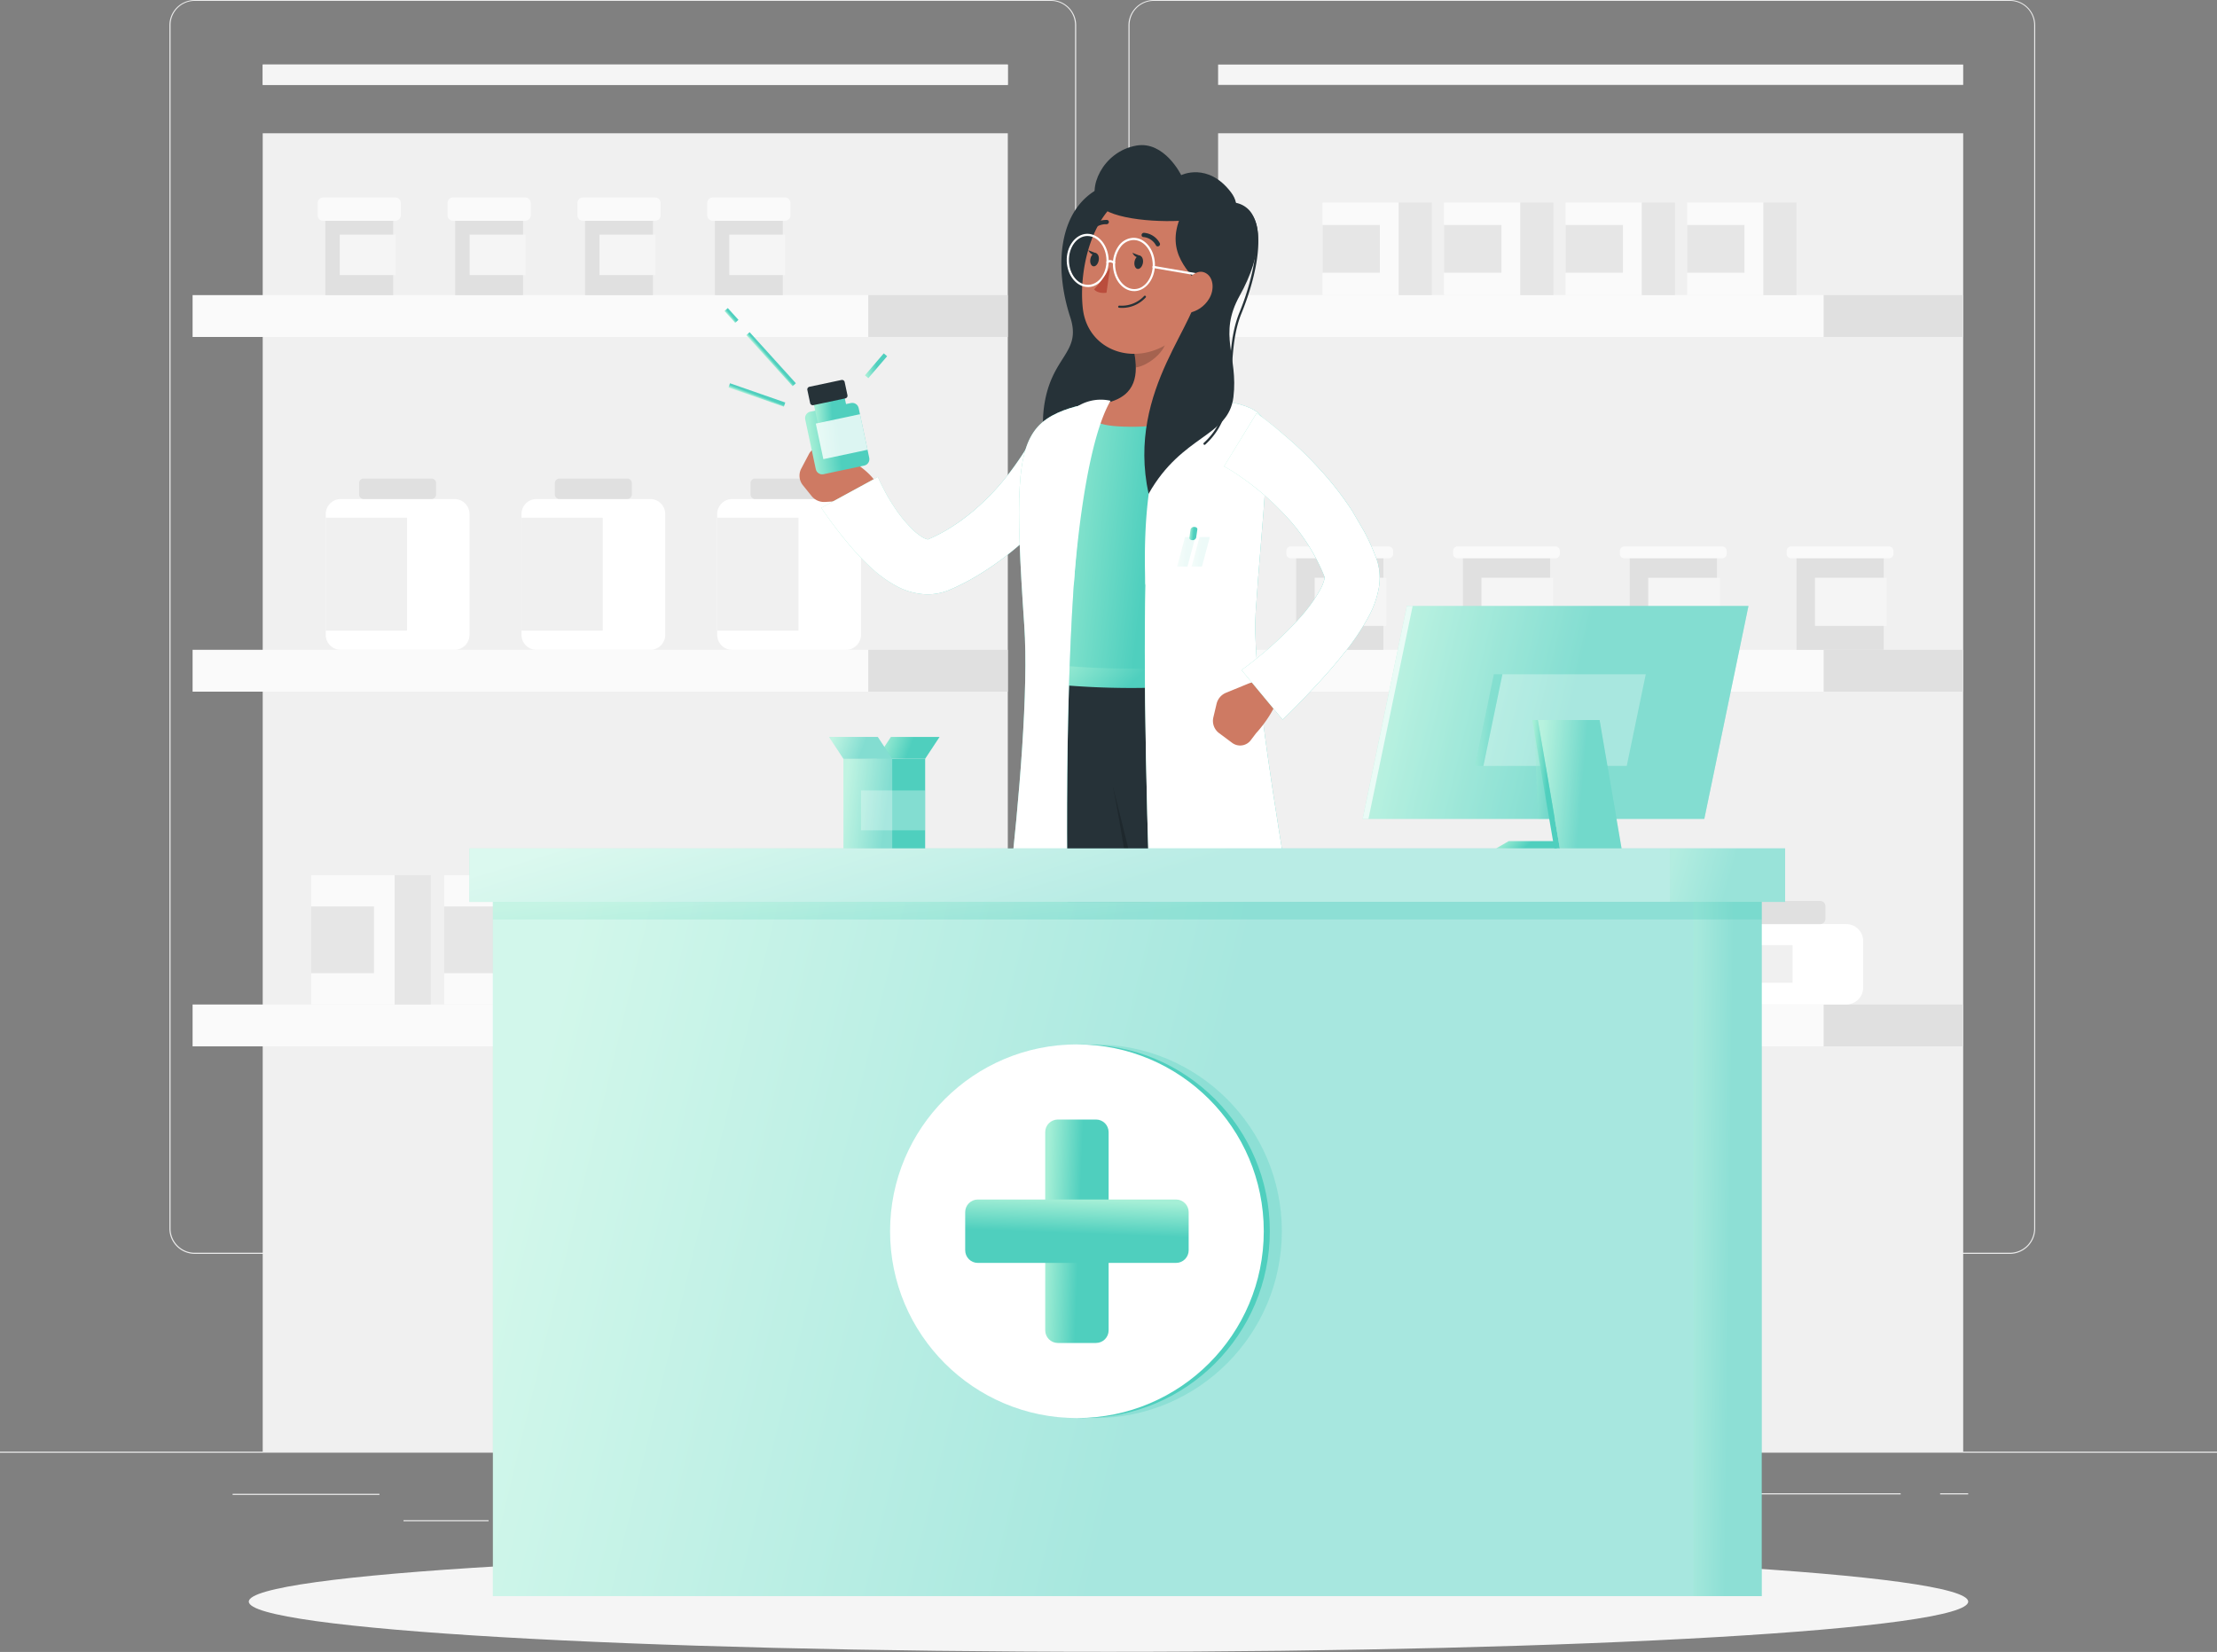
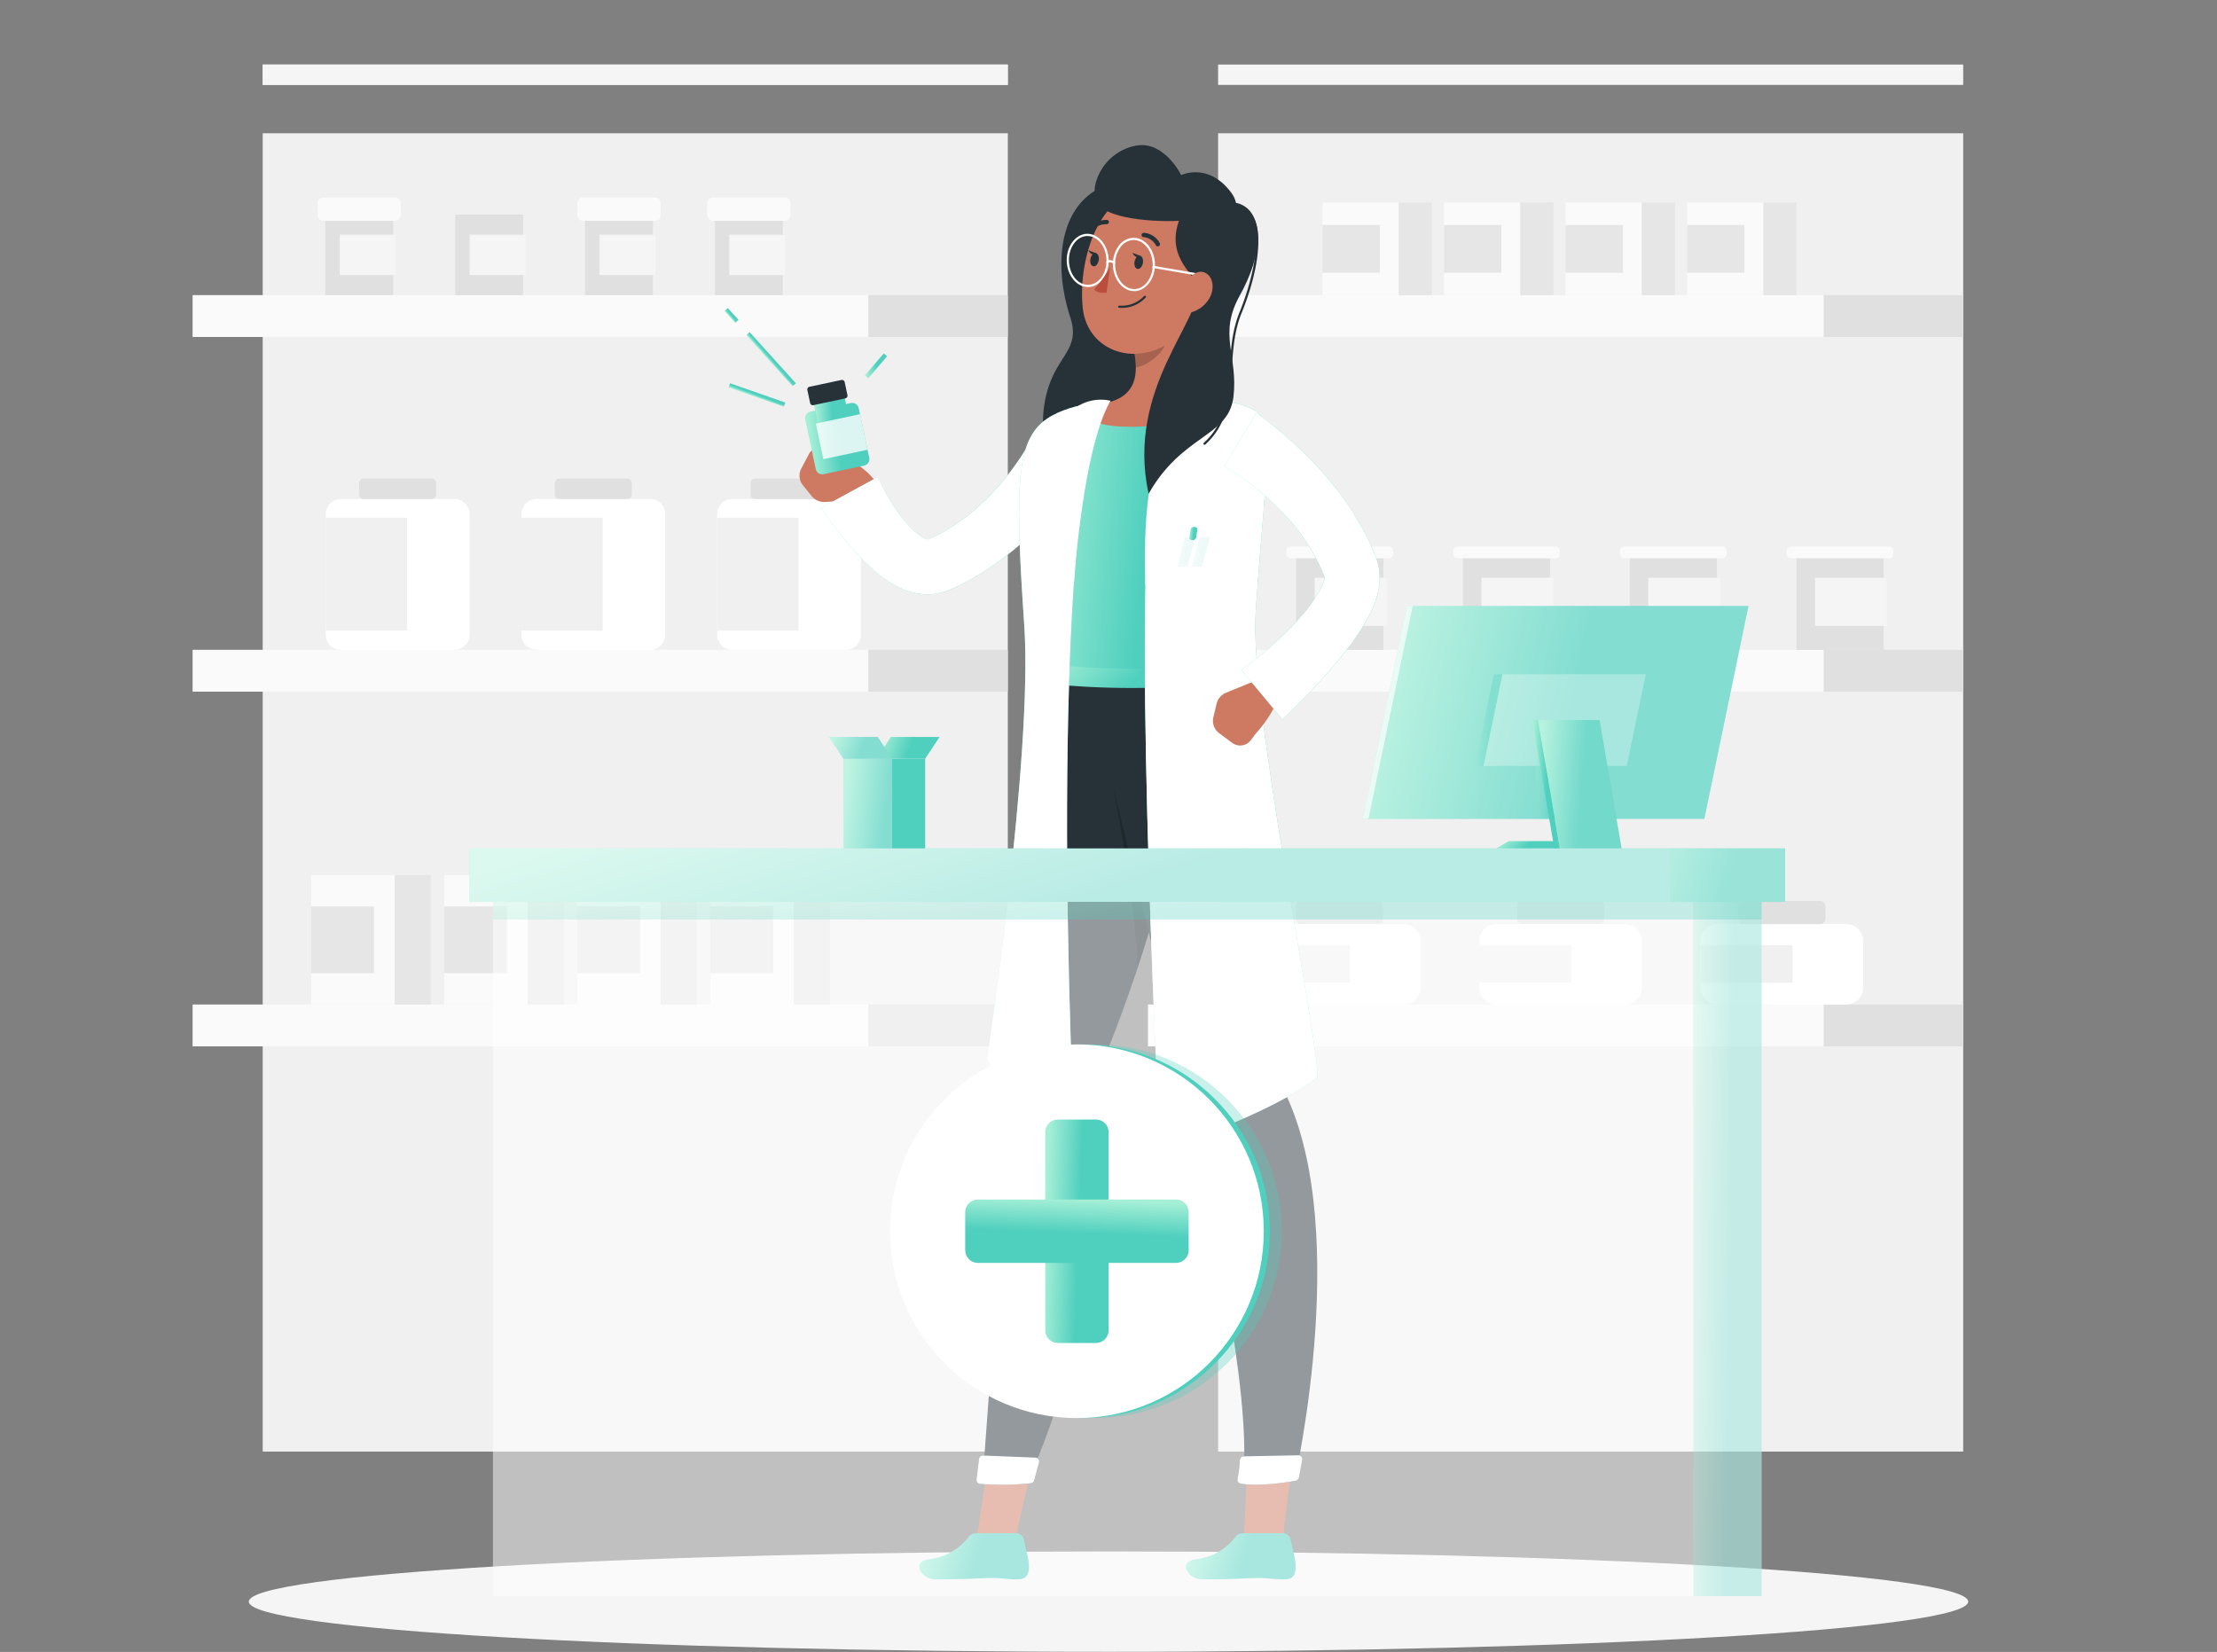
<svg xmlns="http://www.w3.org/2000/svg" xmlns:xlink="http://www.w3.org/1999/xlink" fill="none" viewBox="0 0 620 462">
  <rect x="0" y="0" width="620" height="462" fill="#808080" stroke="none" />
  <style>.B{fill:#fff}.C{fill:#fafafa}.D{fill:#e0e0e0}.E{opacity:.3}.F{fill:#f5f5f5}.G{fill:#263238}.H{fill:#f0f0f0}.I{fill:#e6e6e6}.J{fill:#ce7a63}.K{opacity:.7}</style>
-   <path d="M620 405.98H0v.31h620v-.31zm-513.88 11.8H65.051v.31h41.069v-.31zm174.81-3.36h-68.721v.31h68.721v-.31zm-144.29 10.73h-23.795v.31h23.795v-.31zm394.89-7.52h-53.556v.31h53.556v-.31zm18.89 0h-7.849v.31h7.849v-.31zm-148.6 4.35h-58.082v.31h58.082v-.31zm-107.94-71.31H54.45a7.08 7.08 0 0 1-7.068-7.08V7.02A7.08 7.08 0 0 1 54.45.002h239.43a7.08 7.08 0 0 1 5.007 2.074c1.327 1.328 2.073 3.129 2.073 5.007v336.51c0 1.877-.746 3.678-2.073 5.006a7.08 7.08 0 0 1-5.007 2.074zM54.45.25a6.77 6.77 0 0 0-6.758 6.77v336.57a6.77 6.77 0 0 0 6.758 6.77h239.43a6.78 6.78 0 0 0 6.77-6.77V7.02a6.78 6.78 0 0 0-1.986-4.784C297.395.968 295.675.253 293.88.25H54.45zM562.1 350.67H322.66a7.09 7.09 0 0 1-7.08-7.08V7.02c.02-1.866.774-3.649 2.099-4.963A7.09 7.09 0 0 1 322.66.002H562.1a7.08 7.08 0 0 1 7.056 7.018v336.57c0 1.873-.742 3.67-2.065 4.997a7.08 7.08 0 0 1-4.991 2.083zM322.66.25a6.78 6.78 0 0 0-6.77 6.77v336.57a6.78 6.78 0 0 0 6.77 6.77H562.1a6.78 6.78 0 0 0 6.771-6.77V7.02a6.78 6.78 0 0 0-1.987-4.784C565.615.968 563.895.253 562.1.25H322.66z" fill="#ebebeb" />
  <path d="M281.84 37.274H73.47v368.7h208.37v-368.7z" class="H" />
  <g class="F">
    <path d="M281.84 18.054H73.47v5.692h208.37v-5.692z" />
    <path d="M281.84 18.054H73.47v5.692h208.37v-5.692zm267.18 0H340.65v5.692h208.37v-5.692z" />
  </g>
  <path d="M242.84 82.534H53.86V94.24h188.98V82.534z" class="C" />
  <path d="M242.84 94.24h38.998V82.534H242.84V94.24z" class="D" />
  <path d="M242.84 181.73H53.86v11.706h188.98V181.73z" class="C" />
  <path d="M242.84 193.44h38.998v-11.706H242.84v11.706z" class="D" />
  <path d="M242.84 280.93H53.86v11.706h188.98V280.93z" class="C" />
  <path d="M242.84 292.64h38.998v-11.705H242.84v11.705z" class="D" />
  <path d="M127.11 139.57H95.291c-2.315 0-4.191 1.877-4.191 4.192v33.79c0 2.314 1.877 4.191 4.191 4.191h31.819c2.314 0 4.191-1.877 4.191-4.191v-33.79c0-2.315-1.877-4.192-4.191-4.192z" class="B" />
  <path d="M113.83 144.8H91.101v31.57h22.729V144.8z" class="H" />
  <use xlink:href="#j" class="D" />
  <path d="M181.85 139.57h-31.818c-2.315 0-4.192 1.877-4.192 4.192v33.79c0 2.314 1.877 4.191 4.192 4.191h31.818a4.19 4.19 0 0 0 4.191-4.191v-33.79c0-2.315-1.876-4.192-4.191-4.192z" class="B" />
  <path d="M168.57 144.8h-22.73v31.57h22.73V144.8z" class="H" />
  <path d="M175.4 133.83h-18.935a1.3 1.3 0 0 0-1.302 1.302v3.125a1.3 1.3 0 0 0 1.302 1.302H175.4a1.3 1.3 0 0 0 1.302-1.302v-3.125a1.3 1.3 0 0 0-1.302-1.302z" class="D" />
  <path d="M236.58 139.57h-31.818c-2.315 0-4.191 1.877-4.191 4.192v33.79a4.19 4.19 0 0 0 4.191 4.191h31.818c2.315 0 4.192-1.877 4.192-4.191v-33.79c0-2.315-1.877-4.192-4.192-4.192z" class="B" />
  <path d="M223.3 144.8h-22.729v31.57H223.3V144.8z" class="H" />
  <g class="D">
    <use xlink:href="#j" x="109.47" />
    <path d="M109.96 60.004H90.976v22.531h18.984V60.004z" />
  </g>
  <path d="M110.63 65.621H95.006V76.93h15.624V65.621z" class="F" />
  <path d="M110.57 55.23h-20.2c-.842 0-1.525.683-1.525 1.525v3.472c0 .842.683 1.525 1.525 1.525h20.2c.842 0 1.525-.683 1.525-1.525v-3.472c0-.842-.683-1.525-1.525-1.525z" class="C" />
  <path d="M146.28 60.004h-18.985v22.531h18.985V60.004z" class="D" />
  <path d="M146.95 65.621h-15.624V76.93h15.624V65.621z" class="F" />
-   <path d="M146.89 55.23h-20.199c-.843 0-1.525.683-1.525 1.525v3.472c0 .842.682 1.525 1.525 1.525h20.199c.843 0 1.526-.683 1.526-1.525v-3.472c0-.842-.683-1.525-1.526-1.525z" class="C" />
  <path d="M182.6 60.004h-18.985v22.531H182.6V60.004z" class="D" />
  <path d="M183.27 65.621h-15.624V76.93h15.624V65.621z" class="F" />
  <use xlink:href="#k" class="C" />
  <path d="M218.91 60.004h-18.985v22.531h18.985V60.004z" class="D" />
  <path d="M219.58 65.621h-15.624V76.93h15.624V65.621z" class="F" />
  <g class="C">
    <use xlink:href="#k" x="36.31" />
    <path d="M110.36 244.75H87.011v36.183h23.349V244.75z" />
  </g>
  <path d="M104.58 253.51H87.009v18.674h17.571V253.51zm5.78 27.42h10.131v-36.183H110.36v36.183z" class="I" />
  <path d="M147.56 244.75h-23.349v36.183h23.349V244.75z" class="C" />
  <path d="M141.78 253.51h-17.571v18.674h17.571V253.51zm5.78 27.42h10.131v-36.183H147.56v36.183z" class="I" />
  <path d="M184.76 244.75h-23.349v36.183h23.349V244.75z" class="C" />
  <path d="M178.98 253.51h-17.57v18.674h17.57V253.51zm5.78 27.42h10.131v-36.183H184.76v36.183z" class="I" />
  <path d="M221.96 244.75h-23.349v36.183h23.349V244.75z" class="C" />
  <path d="M216.18 253.51h-17.571v18.674h17.571V253.51zm5.78 27.42h10.131v-36.183H221.96v36.183z" class="I" />
  <path d="M549.02 37.274H340.65v368.7h208.37v-368.7z" class="H" />
  <path d="M510.02 82.534H321.04V94.24h188.98V82.534z" class="C" />
  <path d="M510.02 94.24h38.998V82.534H510.02V94.24z" class="D" />
  <path d="M510.02 181.73H321.04v11.706h188.98V181.73z" class="C" />
  <path d="M510.02 193.44h38.998v-11.706H510.02v11.706z" class="D" />
  <path d="M510.02 280.93H321.04v11.706h188.98V280.93z" class="C" />
  <path d="M510.02 292.64h38.998v-11.705H510.02v11.705z" class="D" />
  <use xlink:href="#l" class="B" />
  <path d="M377.53 264.34h-25.693v10.515h25.693V264.34z" class="H" />
  <use xlink:href="#m" class="D" />
  <use xlink:href="#l" x="61.87" class="B" />
  <path d="M439.41 264.34h-25.693v10.515h25.693V264.34z" class="H" />
  <use xlink:href="#m" x="61.88" class="D" />
  <path d="M516.31 258.44h-35.972a4.74 4.74 0 0 0-4.737 4.737v13.02c0 2.616 2.121 4.736 4.737 4.736h35.972c2.616 0 4.737-2.12 4.737-4.736v-13.02a4.74 4.74 0 0 0-4.737-4.737z" class="B" />
  <path d="M501.3 264.34h-25.693v10.515H501.3V264.34z" class="H" />
  <g class="D">
    <use xlink:href="#m" x="123.76" />
    <path d="M386.87 154.9h-24.39v26.833h24.39V154.9z" />
  </g>
  <path d="M387.71 161.58h-20.064v13.467h20.064V161.58z" class="F" />
  <use xlink:href="#n" class="C" />
  <path d="M433.5 154.9h-24.391v26.833H433.5V154.9z" class="D" />
  <path d="M434.36 161.58h-20.064v13.467h20.064V161.58z" class="F" />
  <path d="M435 152.83h-27.404a1.23 1.23 0 0 0-1.227 1.228v.855a1.23 1.23 0 0 0 1.227 1.228H435a1.23 1.23 0 0 0 1.228-1.228v-.855A1.23 1.23 0 0 0 435 152.83z" class="C" />
  <path d="M480.15 154.9h-24.391v26.833h24.391V154.9z" class="D" />
  <path d="M481 161.58h-20.063v13.467H481V161.58z" class="F" />
  <use xlink:href="#n" x="93.28" class="C" />
  <path d="M526.79 154.9h-24.391v26.833h24.391V154.9z" class="D" />
  <path d="M527.63 161.58h-20.064v13.467h20.064V161.58z" class="F" />
  <path d="M528.29 152.83h-27.404a1.23 1.23 0 0 0-1.228 1.228v.855a1.23 1.23 0 0 0 1.228 1.228h27.404a1.23 1.23 0 0 0 1.227-1.228v-.855a1.23 1.23 0 0 0-1.227-1.228zM391.18 56.643h-21.341v25.891h21.341V56.643z" class="C" />
  <path d="M385.89 62.918h-16.046v13.355h16.046V62.918zm5.29 19.616h9.25V56.643h-9.25v25.891z" class="I" />
  <path d="M425.17 56.643h-21.34v25.891h21.34V56.643z" class="C" />
  <path d="M419.88 62.918h-16.046v13.355h16.046V62.918zm5.29 19.616h9.25V56.643h-9.25v25.891z" class="I" />
  <path d="M459.16 56.643h-21.341v25.891h21.341V56.643z" class="C" />
  <path d="M453.86 62.918h-16.046v13.355h16.046V62.918zm5.3 19.616h9.25V56.643h-9.25v25.891z" class="I" />
  <path d="M493.15 56.643h-21.34v25.891h21.34V56.643z" class="C" />
  <path d="M487.85 62.918h-16.045v13.355h16.045V62.918zm5.3 19.616h9.25V56.643h-9.25v25.891z" class="I" />
  <path d="M310 461.97c132.78 0 240.42-6.284 240.42-14.036S442.78 433.897 310 433.897s-240.42 6.284-240.42 14.037S177.22 461.97 310 461.97z" class="F" />
  <path d="M307.99 52.39c-12.115 5.716-13.28 22.32-8.68 36.344 3.274 10.131-5.319 10.664-7.328 24.936a32.89 32.89 0 0 0 1.509 15.267c1.7 4.899 4.535 9.327 8.272 12.921a32.88 32.88 0 0 0 28.547 8.677c21.378-3.955.682-48.161 8.531-63.575S321.01 46.263 307.99 52.389z" class="G" />
  <path d="M348.69 401.56l13.777 1.004c-1.897 10.974-3.72 28.285-3.72 28.285h-10.925s1.278-21.787.868-29.289zm-71.71 0l13.64 1.004c-3.075 10.974-6.708 28.285-6.708 28.285h-10.925s3.609-21.787 3.993-29.289z" class="J" />
  <path d="M336.04 441.69c9.499 0 8.817-.149 14.173-.322 4.576-.174 5.63.409 9.3.322 3.076-.062 3.175-3.001 2.48-6.373-.26-1.302-.669-2.815-1.041-4.688-.107-.518-.39-.983-.802-1.316s-.926-.512-1.455-.506h-11.098a2.64 2.64 0 0 0-1.177.28 2.65 2.65 0 0 0-.931.774 15.97 15.97 0 0 1-4.877 4.241 15.98 15.98 0 0 1-6.159 1.959c-5.183.682-2.22 5.629 1.587 5.629z" fill="url(#A)" />
  <path d="M261.45 441.69c9.499 0 8.829-.149 14.173-.322 4.576-.174 5.63.409 9.3.322 3.076-.062 3.175-3.001 2.48-6.373-.272-1.302-.669-2.815-1.054-4.688-.101-.518-.381-.984-.792-1.318s-.924-.511-1.452-.504h-11.16a2.6 2.6 0 0 0-1.173.277c-.364.183-.68.449-.923.777a16 16 0 0 1-4.879 4.237c-1.897 1.066-3.992 1.734-6.157 1.963-5.108.682-2.145 5.629 1.637 5.629z" fill="url(#B)" />
  <path d="M291.24 187.36s-8.68 67.134-7.887 109.76l-8.531 116.56c.161 2.046 10.949 1.24 12.871 0 0 0 24.714-51.659 20.696-116.56 27.454-67.704 25.817-109.76 25.817-109.76H291.24z" class="G" />
  <path d="m326.55 241.58c-2.133 8.742-4.873 18.439-8.37 28.991-1.017-21.253-6.77-49.711-6.956-50.679l15.326 21.688z" fill="#000" opacity=".2" />
  <g class="G">
    <path d="M302.93 187.36s19.629 75.764 27.404 112.98c8.172 39.073 19.617 87.396 17.36 113.36 2.183 1.24 9.995 1.364 14.409 0 0 0 16.814-74.015-4.563-111.6 7.737-92.553-16.753-114.7-16.753-114.7l-37.857-.037z" />
    <use xlink:href="#o" />
  </g>
  <use xlink:href="#o" opacity=".1" class="B" />
  <use xlink:href="#p" class="G" />
  <use xlink:href="#p" opacity=".1" class="B" />
  <path d="M224.58 135.76l2.394 2.976c.445.55 1.014.987 1.661 1.273a4.47 4.47 0 0 0 2.059.377l6.708-.397c1.321-.079 2.604-.474 3.742-1.151a8.27 8.27 0 0 0 2.793-2.743l.893-1.413c-3.646-5.208-11.421-8.147-11.421-8.147l-2.133-1.079c-.866-.467-1.883-.572-2.827-.29a3.72 3.72 0 0 0-2.207 1.79l-2.207 4.179a4.25 4.25 0 0 0-.417 2.394c.097.822.432 1.597.962 2.231z" class="J" />
  <path d="M237.97 112.72l-11.377 2.416c-.985.209-1.614 1.177-1.405 2.162l2.958 13.925c.209.984 1.177 1.613 2.161 1.404l11.378-2.416c.984-.209 1.613-1.177 1.404-2.162l-2.957-13.925c-.209-.984-1.177-1.613-2.162-1.404z" fill="url(#C)" />
  <path d="M203.53 86.156l-.919.832 2.988 3.3.919-.832-2.988-3.3z" fill="url(#D)" />
  <path d="M247.15 98.826l-5.266 6.134.941.808 5.266-6.135-.941-.808z" fill="url(#E)" />
  <path d="M209.64 92.902l-.92.832 12.934 14.284.919-.832-12.933-14.284z" fill="url(#F)" />
  <path d="M204.15 107.19l-.407 1.171 15.457 5.382.408-1.171-15.458-5.382z" fill="url(#G)" />
  <path d="M235.2 110.32l-7.059 1.499c-.435.093-.714.521-.621.956l1.144 5.386c.092.435.52.713.956.621l7.059-1.5c.435-.092.713-.52.621-.956l-1.144-5.385c-.092-.435-.52-.714-.956-.621z" fill="url(#H)" />
  <path d="M235.32 106.27l-8.952 1.901a.76.76 0 0 0-.583.897l.778 3.663c.087.409.489.67.897.583l8.952-1.901c.409-.087.67-.488.583-.897l-.778-3.663c-.087-.409-.489-.67-.897-.583z" class="G" />
  <path d="m240.5 115.84-12.36 2.625 2.112 9.946 12.36-2.625-2.112-9.946z" opacity=".8" class="B" />
  <use xlink:href="#q" fill="url(#I)" />
  <use xlink:href="#q" class="B K" />
  <path d="M286.64 130.57c-.286 7.35-.175 14.71.335 22.047.396 9.573 2.48 19.642 5.084 35.142 5.245 3.063 31.756 1.798 48.719-.397-1.029-13.578.657-29.103 9.858-59.656 2.133-7.081-2.629-13.888-10.217-14.607-2.034-.199-4.192-.36-6.399-.459-7.745-.515-15.517-.515-23.262 0-2.48.223-5.159.521-7.663.843-9.04 1.178-16.182 8.593-16.455 17.087z" fill="url(#J)" />
  <path d="M291.14 191.02c17.103 1.889 34.364 1.856 51.46-.099a1.25 1.25 0 0 0 .475-.22 1.24 1.24 0 0 0 .342-.396c.084-.155.135-.326.148-.502a1.24 1.24 0 0 0-.073-.519l-1.24-2.963a1.08 1.08 0 0 0-.439-.523c-.199-.123-.432-.179-.664-.159a226.08 226.08 0 0 1-49.476 0c-.15-.019-.302-.007-.447.035s-.28.114-.396.21-.212.216-.28.351a1.11 1.11 0 0 0-.117.433l-.31 3.075c-.018.151-.005.303.037.449s.112.282.206.4a1.16 1.16 0 0 0 .344.291c.133.074.279.12.43.137z" fill="url(#K)" />
  <path d="M332.38 86.465c-2.021 7.44-4.501 21.204.36 26.202 0 0 1.475 7.328-18.6 6.646-15.463-.521-4.65-6.646-4.65-6.646 8.506-1.997 8.754-8.184 7.725-14l15.165-12.202z" class="J" />
  <use xlink:href="#r" fill="url(#L)" />
  <use xlink:href="#r" class="B K" />
  <use xlink:href="#s" fill="url(#M)" />
  <g class="B">
    <use xlink:href="#s" class="K" />
    <path d="M332.15 110.86c-2.307 1.984-13.33 11.904-11.842 52.824 1.116-4.625 6.2-26.548 11.569-36.989-1.094-.765-2.386-1.196-3.72-1.24 1.449-.777 3.109-1.069 4.737-.831 1.512-3.05 4.612-9.461 7.626-12.908-3.237-2.083-8.37-.856-8.37-.856zm-31.86 52.82s2.393-38.031 10.28-51.596c-3.058-.697-6.266-.195-8.966 1.401-1.649 1.984-3.806 9.61-3.806 11.259 1.27-.315 2.612-.166 3.782.422-1.366.262-2.678.753-3.882 1.451-.52 2.69-.768 17.062 2.592 37.063zm38.03-5.22h-10.652a1.37 1.37 0 0 1-.546-.155c-.169-.09-.317-.215-.434-.366s-.201-.325-.246-.511a1.36 1.36 0 0 1-.014-.568l.434-5.059c.016-.406.178-.792.456-1.088a1.68 1.68 0 0 1 1.057-.524h10.652c.191.014.377.069.546.16a1.35 1.35 0 0 1 .434.369c.117.152.201.327.246.514a1.38 1.38 0 0 1 .014.569l-.447 5.059c-.016.403-.176.786-.452 1.08a1.67 1.67 0 0 1-1.048.52z" />
  </g>
  <path d="m332.08 158.46h-2.902l2.232-8.271h2.902l-2.232 8.271z" fill="url(#N)" opacity=".1" />
  <path d="m336.12 158.46h-2.889l2.232-8.271h2.889l-2.232 8.271z" fill="url(#O)" opacity=".1" />
  <path d="M333.46 151.06c-.521 0-.905-.298-.843-.682l.335-2.319c.069-.215.211-.4.4-.525s.416-.179.641-.157c.521 0 .906.298.856.682l-.335 2.319a1.02 1.02 0 0 1-.409.523c-.191.124-.418.18-.645.159z" fill="url(#P)" />
  <path d="M326.2 91.438l-8.99 7.217c.257 1.362.394 2.743.409 4.129 3.224-.459 7.861-3.956 8.457-7.304.281-1.329.323-2.698.124-4.042z" fill="#000" opacity=".2" />
  <path d="M338.78 71.437c-2.27 12.09-2.976 17.248-9.92 23.039-10.379 8.68-24.639 4.117-26.04-8.209-1.24-11.098 2.69-29.004 15.152-32.996 2.651-.969 5.514-1.208 8.289-.692s5.36 1.767 7.486 3.623a15.75 15.75 0 0 1 4.6 6.929c.886 2.68 1.035 5.549.433 8.306z" class="J" />
  <g class="B">
    <path d="M317.19 81.418c-3.174 0-5.828-3.224-5.952-7.279-.074-1.881.466-3.735 1.538-5.282a5.3 5.3 0 0 1 1.782-1.657 5.31 5.31 0 0 1 2.334-.687h.137c3.174 0 5.828 3.236 5.952 7.279.111 4.104-2.48 7.527-5.655 7.626h-.136zm-.161-14.285h-.124a4.68 4.68 0 0 0-3.621 2.083c-1.017 1.447-1.519 3.194-1.426 4.96.112 3.72 2.604 6.746 5.456 6.671s5.158-3.224 5.047-6.981c-.112-3.77-2.443-6.733-5.332-6.733z" />
    <path d="M311.56 73.792a.31.31 0 0 1-.186-.062s-.943-.694-1.414-.198c-.026.036-.059.066-.097.089s-.081.036-.125.04-.089-.001-.131-.015-.08-.038-.112-.068-.058-.067-.075-.109a.32.32 0 0 1-.022-.13c.001-.044.013-.088.033-.127s.048-.074.083-.102c.669-.719 1.711-.26 2.232.124.065.049.109.123.121.204s-.01.164-.059.23a.36.36 0 0 1-.111.088.35.35 0 0 1-.137.036z" />
    <path d="M304.27 80.278c-3.174 0-5.828-3.224-5.952-7.266s2.406-7.527 5.642-7.626h.137c3.174 0 5.828 3.224 5.952 7.279s-2.406 7.527-5.642 7.614h-.137zm-.173-14.272h-.112c-2.901.087-5.158 3.212-5.047 6.981s2.48 6.671 5.332 6.671h.112c2.902-.087 5.158-3.212 5.047-6.981s-2.493-6.671-5.332-6.671z" />
  </g>
  <g class="G">
    <path d="M330.34 60.165c-4.96 11.036 3.286 16.12 4.514 19.592 1.724 9.573-20.088 28.582-13.64 58.354 9.399-16.64 22.32-15.847 23.721-27.044 1.401-11.532-4.377-17.36 1.761-28.384s8.308-24.13-2.48-26.176-13.876 3.658-13.876 3.658z" />
    <path d="M336.87 124.41a.3.3 0 0 1-.129-.023c-.041-.017-.077-.043-.106-.076a.31.31 0 0 1 0-.434c6.262-5.679 6.733-13.094 7.241-20.956.335-5.146.682-10.478 2.728-15.488 3.596-8.804 6.584-21.179 3.137-27.044a6.2 6.2 0 0 0-4.823-3.125.32.32 0 0 1-.205-.12c-.051-.065-.075-.146-.068-.228a.29.29 0 0 1 .034-.119c.019-.037.046-.069.079-.095s.07-.044.111-.054.082-.012.123-.005c1.092.099 2.144.462 3.064 1.059a6.75 6.75 0 0 1 2.218 2.364c3.559 6.064.732 18.24-3.1 27.602-2.008 4.96-2.343 10.193-2.678 15.289-.508 7.986-.992 15.525-7.44 21.378-.053.043-.118.069-.186.074z" />
    <path d="M333.16 61.504c-8.171.93-22.617 0-25.941-4.241s1.005-14.88 10.615-16.554c7.812-1.339 12.499 8.271 12.499 8.271s7.44-3.72 13.925 4.799c5.915 7.725-6.981 16.48-11.098 7.725z" />
  </g>
  <path d="M336.24 77.314l-13.702-2.356a.3.3 0 0 1-.114-.042c-.035-.022-.065-.05-.088-.084s-.039-.072-.047-.112-.008-.082.001-.122c.016-.08.062-.152.129-.198s.151-.064.231-.05l13.64 2.356a.31.31 0 0 1 .178.108c.046.055.07.125.07.196s-.024.141-.07.196-.108.093-.178.108h-.05z" class="B" />
  <g class="G">
    <path d="M319.64 73.458c-.149 1.017-.806 1.81-1.451 1.761s-1.066-.918-.93-1.934.806-1.823 1.451-1.773 1.066.918.93 1.947zm-12.36-.732c-.149 1.017-.794 1.81-1.451 1.761s-1.067-.918-.918-1.934.794-1.81 1.451-1.761 1.066.905.918 1.934z" />
    <path d="M306.64 70.866l-2.307-.893s.968 2.021 2.307.893z" />
  </g>
  <path d="M310.47 74.66a30.34 30.34 0 0 1-4.501 6.262c1.141 1.352 3.472.942 3.472.942l1.029-7.204z" fill="#ba4d3c" />
  <path d="M314.66 86.069c-.564.056-1.133.056-1.698 0-.039-.003-.077-.014-.111-.032s-.065-.043-.089-.073a.3.3 0 0 1-.053-.102c-.01-.037-.013-.076-.008-.115.013-.081.055-.154.12-.205s.146-.075.227-.068c1.282.097 2.568-.094 3.766-.56a8.6 8.6 0 0 0 3.154-2.131.29.29 0 0 1 .096-.065c.036-.015.075-.023.114-.023s.078.008.115.023a.29.29 0 0 1 .096.065c.028.028.05.061.065.097s.023.075.023.114-.008.078-.023.114-.037.069-.065.097a8.94 8.94 0 0 1-5.729 2.864z" class="G" />
  <path d="M338.06 83.675c-.622 1-1.446 1.859-2.42 2.521s-2.076 1.113-3.234 1.323c-2.877.397-3.72-2.951-2.381-6.039 1.24-2.778 4.129-6.324 6.77-5.295s2.964 4.848 1.265 7.49z" class="J" />
  <path d="M323.64 68.894a.52.52 0 0 1-.359-.26 4.41 4.41 0 0 0-1.447-1.607c-.609-.407-1.309-.656-2.038-.724-.077.001-.153-.015-.224-.047a.54.54 0 0 1-.185-.135.55.55 0 0 1-.136-.427.64.64 0 0 1 .214-.421c.122-.108.28-.166.443-.162a5.49 5.49 0 0 1 2.593.88c.776.507 1.411 1.203 1.846 2.022.07.142.082.305.033.456a.61.61 0 0 1-.293.35c-.066.042-.139.071-.216.083a.58.58 0 0 1-.231-.009zm-18.7-4.129c-.117.012-.234-.013-.336-.072a.56.56 0 0 1-.268-.597c.024-.115.083-.22.17-.299a6.3 6.3 0 0 1 5.109-2.282.55.55 0 0 1 .215.072.56.56 0 0 1 .269.585.65.65 0 0 1-.695.534 5.05 5.05 0 0 0-4.03 1.848.66.66 0 0 1-.434.211zm14.05 6.833l-2.306-.893s.967 2.009 2.306.893z" class="G" />
  <path d="M339.34 200.57l.88-3.72a4.45 4.45 0 0 1 .944-1.871 4.44 4.44 0 0 1 1.697-1.229l6.2-2.542a8.28 8.28 0 0 1 3.871-.58c1.318.118 2.589.551 3.706 1.262l1.413.893c-1.041 6.262-6.783 12.276-6.783 12.276l-1.438 1.897c-.287.398-.649.734-1.066.992a3.72 3.72 0 0 1-1.365.506c-.484.077-.979.058-1.455-.057s-.926-.322-1.322-.61l-3.782-2.815c-.649-.51-1.137-1.197-1.403-1.979s-.3-1.623-.097-2.423z" class="J" />
  <use xlink:href="#t" fill="url(#Q)" />
  <use xlink:href="#t" class="B K" />
  <path d="M499.2 237.29H131.3v14.942h367.9V237.29z" fill="url(#R)" />
  <path d="M499.2 237.29H131.3v14.942h367.9V237.29z" opacity=".6" class="B" />
  <path d="M499.2 237.29h-32.202v14.942H499.2V237.29z" fill="url(#S)" class="E" />
-   <path d="M492.64 252.23H137.85V446.4h354.79V252.23z" fill="url(#T)" />
  <path d="M492.64 252.23H137.85V446.4h354.79V252.23z" opacity=".5" class="B" />
  <path d="M492.65 252.23h-19.096V446.4h19.096V252.23z" fill="url(#U)" class="E" />
  <path d="M492.64 252.23H137.85v4.923h354.79v-4.923z" fill="url(#V)" class="E" />
  <path d="M306.22 396.6c28.859 0 52.254-23.394 52.254-52.253s-23.395-52.254-52.254-52.254-52.254 23.395-52.254 52.254S277.361 396.6 306.22 396.6z" fill="url(#W)" class="E" />
  <path d="M302.86 396.6c28.858 0 52.253-23.394 52.253-52.253s-23.395-52.254-52.253-52.254-52.254 23.395-52.254 52.254S274.001 396.6 302.86 396.6z" fill="url(#X)" />
  <path d="M301.17 396.6c28.859 0 52.254-23.394 52.254-52.253s-23.395-52.254-52.254-52.254-52.254 23.395-52.254 52.254S272.311 396.6 301.17 396.6z" class="B" />
  <path d="M306.5 313.1h-10.664c-1.952 0-3.534 1.582-3.534 3.534v55.428c0 1.952 1.582 3.534 3.534 3.534H306.5c1.952 0 3.534-1.582 3.534-3.534v-55.428c0-1.952-1.582-3.534-3.534-3.534z" fill="url(#Y)" />
  <path d="m332.42 349.67v-10.664c0-1.951-1.582-3.534-3.534-3.534h-55.428c-1.951 0-3.534 1.583-3.534 3.534v10.664c0 1.952 1.583 3.534 3.534 3.534h55.428c1.952 0 3.534-1.582 3.534-3.534z" fill="url(#Z)" />
  <path d="m476.62 229.02h-95.53l12.363-59.545h95.517l-12.35 59.545z" fill="url(#a)" />
  <g class="B">
    <path d="m476.62 229.02h-95.53l12.363-59.545h95.517l-12.35 59.545z" class="E" />
    <path d="m454.93 214.21h-40.09l5.32-25.631h40.089l-5.319 25.631z" class="E" />
  </g>
  <path d="m412.45 214.21h2.393l5.32-25.631h-2.394l-5.319 25.631z" fill="url(#b)" class="E" />
  <path d="m436.22 202.55h-7.192l1.079 26.462h7.179l-1.066-26.462z" fill="url(#c)" class="E" />
  <path d="M382.7 229.02h-1.612l12.363-59.545h1.612L382.7 229.02z" class="B K" />
  <path d="m436.22 237.27h17.261l-6.151-35.886h-17.261l6.151 35.886z" fill="url(#d)" />
  <path d="m436.22 237.27h17.261l-6.151-35.886h-17.261l6.151 35.886z" opacity=".2" class="B" />
  <path d="m434.67 237.27h1.55l-6.15-35.886h-1.55l6.15 35.886z" fill="url(#e)" />
  <path d="m435.39 235.24h-13.467l-3.521 2.034h16.988v-2.034z" fill="url(#f)" />
  <path d="m258.73 212.21h-22.841v25.06h22.841v-25.06z" fill="url(#g)" />
  <path d="M245.11 212.21h13.615l4.03-6.101H249.14l-4.03 6.101z" fill="url(#h)" />
  <g class="B">
    <path d="M235.9 237.29h13.616v-25.06H235.9v25.06z" class="E" />
-     <path d="M258.73 221.07h-17.955v11.148h17.955V221.07z" class="E" />
  </g>
  <path d="m249.5 212.21h-13.616l-4.03-6.101h13.616l4.03 6.101z" fill="url(#i)" />
  <path d="m249.5 212.21h-13.616l-4.03-6.101h13.616l4.03 6.101z" class="B E" />
  <defs>
    <linearGradient id="A" x1="331.68" x2="346.58" y1="435.25" y2="439.95" xlink:href="#u">
      <stop stop-color="#a5efd6" offset="0" />
      <stop stop-color="#4fcfbe" offset="1" />
    </linearGradient>
    <linearGradient id="B" x1="257.1" x2="272" y1="435.25" y2="439.95" xlink:href="#u">
      <stop stop-color="#a5efd6" offset="0" />
      <stop stop-color="#4fcfbe" offset="1" />
    </linearGradient>
    <linearGradient id="C" x1="226.66" x2="234.74" y1="124.25" y2="123.47" xlink:href="#u">
      <stop stop-color="#a5efd6" offset="0" />
      <stop stop-color="#4fcfbe" offset="1" />
    </linearGradient>
    <linearGradient id="D" x1="204.11" x2="204.61" y1="88.638" y2="88.212" xlink:href="#u">
      <stop stop-color="#a5efd6" offset="0" />
      <stop stop-color="#4fcfbe" offset="1" />
    </linearGradient>
    <linearGradient id="E" x1="242.36" x2="245.59" y1="105.36" y2="104.88" xlink:href="#u">
      <stop stop-color="#a5efd6" offset="0" />
      <stop stop-color="#4fcfbe" offset="1" />
    </linearGradient>
    <linearGradient id="F" x1="215.18" x2="215.68" y1="100.87" y2="100.43" xlink:href="#u">
      <stop stop-color="#a5efd6" offset="0" />
      <stop stop-color="#4fcfbe" offset="1" />
    </linearGradient>
    <linearGradient id="G" x1="211.47" x2="211.7" y1="111.05" y2="110.43" xlink:href="#u">
      <stop stop-color="#a5efd6" offset="0" />
      <stop stop-color="#4fcfbe" offset="1" />
    </linearGradient>
    <linearGradient id="H" x1="228.09" x2="232.74" y1="115.46" y2="115.25" xlink:href="#u">
      <stop stop-color="#a5efd6" offset="0" />
      <stop stop-color="#4fcfbe" offset="1" />
    </linearGradient>
    <linearGradient id="I" x1="229.71" x2="267.84" y1="143.76" y2="152.18" xlink:href="#u">
      <stop stop-color="#a5efd6" offset="0" />
      <stop stop-color="#4fcfbe" offset="1" />
    </linearGradient>
    <linearGradient id="J" x1="286.49" x2="320.62" y1="150.91" y2="154.69" xlink:href="#u">
      <stop stop-color="#a5efd6" offset="0" />
      <stop stop-color="#4fcfbe" offset="1" />
    </linearGradient>
    <linearGradient id="K" x1="290.12" x2="303.77" y1="189.02" y2="203.29" xlink:href="#u">
      <stop stop-color="#a5efd6" offset="0" />
      <stop stop-color="#4fcfbe" offset="1" />
    </linearGradient>
    <linearGradient id="L" x1="320.16" x2="345.91" y1="216.6" y2="217.39" xlink:href="#u">
      <stop stop-color="#a5efd6" offset="0" />
      <stop stop-color="#4fcfbe" offset="1" />
    </linearGradient>
    <linearGradient id="M" x1="276.03" x2="294.24" y1="216.99" y2="217.39" xlink:href="#u">
      <stop stop-color="#a5efd6" offset="0" />
      <stop stop-color="#4fcfbe" offset="1" />
    </linearGradient>
    <linearGradient id="N" x1="329.18" x2="331.91" y1="154.32" y2="154.55" xlink:href="#u">
      <stop stop-color="#a5efd6" offset="0" />
      <stop stop-color="#4fcfbe" offset="1" />
    </linearGradient>
    <linearGradient id="O" x1="333.23" x2="335.94" y1="154.32" y2="154.55" xlink:href="#u">
      <stop stop-color="#a5efd6" offset="0" />
      <stop stop-color="#4fcfbe" offset="1" />
    </linearGradient>
    <linearGradient id="P" x1="332.61" x2="333.8" y1="149.22" y2="149.31" xlink:href="#u">
      <stop stop-color="#a5efd6" offset="0" />
      <stop stop-color="#4fcfbe" offset="1" />
    </linearGradient>
    <linearGradient id="Q" x1="342.32" x2="365.47" y1="158.41" y2="159.97" xlink:href="#u">
      <stop stop-color="#a5efd6" offset="0" />
      <stop stop-color="#4fcfbe" offset="1" />
    </linearGradient>
    <linearGradient id="R" x1="131.35" x2="148.21" y1="244.76" y2="299.8" xlink:href="#u">
      <stop stop-color="#a5efd6" offset="0" />
      <stop stop-color="#4fcfbe" offset="1" />
    </linearGradient>
    <linearGradient id="S" x1="467" x2="482.91" y1="244.76" y2="249.3" xlink:href="#u">
      <stop stop-color="#a5efd6" offset="0" />
      <stop stop-color="#4fcfbe" offset="1" />
    </linearGradient>
    <linearGradient id="T" x1="137.89" x2="316.96" y1="349.29" y2="392.67" xlink:href="#u">
      <stop stop-color="#a5efd6" offset="0" />
      <stop stop-color="#4fcfbe" offset="1" />
    </linearGradient>
    <linearGradient id="U" x1="473.56" x2="483.76" y1="349.29" y2="349.42" xlink:href="#u">
      <stop stop-color="#a5efd6" offset="0" />
      <stop stop-color="#4fcfbe" offset="1" />
    </linearGradient>
    <linearGradient id="V" x1="137.89" x2="139.95" y1="254.69" y2="274.31" xlink:href="#u">
      <stop stop-color="#a5efd6" offset="0" />
      <stop stop-color="#4fcfbe" offset="1" />
    </linearGradient>
    <linearGradient id="W" x1="253.98" x2="308.86" y1="344.33" y2="351.61" xlink:href="#u">
      <stop stop-color="#a5efd6" offset="0" />
      <stop stop-color="#4fcfbe" offset="1" />
    </linearGradient>
    <linearGradient id="X" x1="250.62" x2="305.5" y1="344.33" y2="351.61" xlink:href="#u">
      <stop stop-color="#a5efd6" offset="0" />
      <stop stop-color="#4fcfbe" offset="1" />
    </linearGradient>
    <linearGradient id="Y" x1="292.31" x2="301.77" y1="344.34" y2="344.7" xlink:href="#u">
      <stop stop-color="#a5efd6" offset="0" />
      <stop stop-color="#4fcfbe" offset="1" />
    </linearGradient>
    <linearGradient id="Z" x1="301.18" x2="300.82" y1="335.47" y2="344.93" xlink:href="#u">
      <stop stop-color="#a5efd6" offset="0" />
      <stop stop-color="#4fcfbe" offset="1" />
    </linearGradient>
    <linearGradient id="a" x1="381.1" x2="435.6" y1="199.23" y2="212.33" xlink:href="#u">
      <stop stop-color="#a5efd6" offset="0" />
      <stop stop-color="#4fcfbe" offset="1" />
    </linearGradient>
    <linearGradient id="b" x1="412.45" x2="416.56" y1="201.39" y2="201.56" xlink:href="#u">
      <stop stop-color="#a5efd6" offset="0" />
      <stop stop-color="#4fcfbe" offset="1" />
    </linearGradient>
    <linearGradient id="c" x1="429.03" x2="433.43" y1="215.78" y2="215.96" xlink:href="#u">
      <stop stop-color="#a5efd6" offset="0" />
      <stop stop-color="#4fcfbe" offset="1" />
    </linearGradient>
    <linearGradient id="d" x1="430.07" x2="442.49" y1="219.33" y2="220.4" xlink:href="#u">
      <stop stop-color="#a5efd6" offset="0" />
      <stop stop-color="#4fcfbe" offset="1" />
    </linearGradient>
    <linearGradient id="e" x1="428.52" x2="432.63" y1="219.33" y2="219.44" xlink:href="#u">
      <stop stop-color="#a5efd6" offset="0" />
      <stop stop-color="#4fcfbe" offset="1" />
    </linearGradient>
    <linearGradient id="f" x1="418.4" x2="422.48" y1="236.26" y2="240.77" xlink:href="#u">
      <stop stop-color="#a5efd6" offset="0" />
      <stop stop-color="#4fcfbe" offset="1" />
    </linearGradient>
    <linearGradient id="g" x1="235.89" x2="247.92" y1="224.74" y2="226.19" xlink:href="#u">
      <stop stop-color="#a5efd6" offset="0" />
      <stop stop-color="#4fcfbe" offset="1" />
    </linearGradient>
    <linearGradient id="h" x1="245.11" x2="253.33" y1="209.16" y2="212.32" xlink:href="#u">
      <stop stop-color="#a5efd6" offset="0" />
      <stop stop-color="#4fcfbe" offset="1" />
    </linearGradient>
    <linearGradient id="i" x1="231.86" x2="240.08" y1="209.16" y2="212.32" xlink:href="#u">
      <stop stop-color="#a5efd6" offset="0" />
      <stop stop-color="#4fcfbe" offset="1" />
    </linearGradient>
    <path id="j" d="M120.66 133.83h-18.935a1.3 1.3 0 0 0-1.302 1.302v3.125a1.3 1.3 0 0 0 1.302 1.302h18.935a1.3 1.3 0 0 0 1.302-1.302v-3.125a1.3 1.3 0 0 0-1.302-1.302z" />
    <path id="k" d="M183.21 55.23h-20.199c-.843 0-1.526.683-1.526 1.525v3.472c0 .842.683 1.525 1.526 1.525h20.199c.843 0 1.525-.683 1.525-1.525v-3.472c0-.842-.682-1.525-1.525-1.525z" />
    <path id="l" d="M392.55 258.44h-35.973a4.74 4.74 0 0 0-4.737 4.737v13.02c0 2.616 2.121 4.736 4.737 4.736h35.973c2.616 0 4.736-2.12 4.736-4.736v-13.02c0-2.616-2.12-4.737-4.736-4.737z" />
    <path id="m" d="M385.26 251.96h-21.402c-.815 0-1.476.66-1.476 1.475v3.534c0 .815.661 1.476 1.476 1.476h21.402c.815 0 1.476-.661 1.476-1.476v-3.534c0-.815-.661-1.475-1.476-1.475z" />
    <path id="n" d="M388.37 152.83h-27.404a1.23 1.23 0 0 0-1.228 1.228v.855a1.23 1.23 0 0 0 1.228 1.228h27.404a1.23 1.23 0 0 0 1.228-1.228v-.855a1.23 1.23 0 0 0-1.228-1.228z" />
    <path id="o" d="M346.74 408.3c-.086 1.791-.306 3.573-.657 5.332a1.09 1.09 0 0 0-.005.444c.029.147.087.287.172.41s.194.228.321.307.269.131.417.153c5.246.844 12.921-.384 15.364-.818.227-.045.435-.156.598-.319s.275-.372.32-.599l.917-4.96a1.06 1.06 0 0 0-.031-.462c-.043-.15-.119-.289-.222-.407a1.07 1.07 0 0 0-.372-.276 1.09 1.09 0 0 0-.454-.095l-15.252.298a1.14 1.14 0 0 0-1.116.992z" />
    <path id="p" d="M273.78 408.06l-.682 5.692a1.07 1.07 0 0 0 .017.426c.034.14.095.271.181.387a1.08 1.08 0 0 0 .316.286c.124.073.261.121.403.141 4.732.392 9.489.338 14.211-.161.233-.022.454-.115.633-.265s.309-.353.371-.579l1.327-4.96c.045-.156.054-.321.027-.481a1.07 1.07 0 0 0-.189-.444c-.095-.131-.22-.239-.364-.316s-.303-.118-.466-.123l-14.607-.582c-.284-.015-.563.077-.781.259a1.13 1.13 0 0 0-.397.72z" />
    <path id="q" d="M304.54 129.66l-.868 1.376-.818 1.24-1.637 2.319-3.422 4.464c-2.356 2.889-4.812 5.704-7.44 8.357-5.298 5.487-11.317 10.226-17.894 14.087-1.686.967-3.41 1.872-5.195 2.703l-1.352.595-.335.149-.186.087-.297.111c-.405.166-.819.307-1.24.422a15.31 15.31 0 0 1-5.097.632 18.98 18.98 0 0 1-8.258-2.405c-2.007-1.109-3.897-2.418-5.642-3.906a69.49 69.49 0 0 1-8.258-8.618c-1.24-1.488-2.381-2.964-3.522-4.477-.57-.756-1.128-1.512-1.674-2.294s-1.079-1.488-1.711-2.48l15.822-8.63a24.59 24.59 0 0 0 .881 1.972l1.066 2.058a43.82 43.82 0 0 0 2.368 3.98 37.77 37.77 0 0 0 5.432 6.721 15.02 15.02 0 0 0 2.69 2.108 4.54 4.54 0 0 0 1.488.62h0 .112l.248-.111 1.004-.447c1.327-.62 2.642-1.314 3.931-2.058a57.48 57.48 0 0 0 7.378-5.258c2.358-2.006 4.582-4.164 6.659-6.46 2.095-2.357 4.041-4.842 5.828-7.44.88-1.24 1.748-2.604 2.554-3.931.41-.67.794-1.327 1.166-1.996l.521-.98c.149-.298.359-.707.409-.856l15.289 8.346z" />
    <path id="r" d="M333.28 111.5s-8.804 7.824-11.433 26.685c-4.96 36.034 2.592 183.58 2.592 183.58s32.24-10.528 43.945-20.609c.546-10.094-18.947-103.07-17.236-129.75s5.022-49.935 1.575-54.957-19.443-4.947-19.443-4.947z" />
    <path id="s" d="M310.11 112.24c-13.417 17.223-13.318 129.17-9.436 209.56-11.917-1.439-24.652-25.606-24.652-25.606s12.896-85.275 10.416-121.36-2.132-48.744 3.72-55.416 19.952-7.179 19.952-7.179z" />
    <path id="t" d="M351.4 115.58l1.5 1.041 1.314.98 2.48 1.971 4.799 4.117a112.57 112.57 0 0 1 8.891 8.99 88.78 88.78 0 0 1 7.762 10.205l3.286 5.63a62.79 62.79 0 0 1 2.815 5.989l.608 1.55.074.199.137.384.235.756.323 1.513a16.79 16.79 0 0 1 0 5.369c-.48 2.701-1.375 5.311-2.654 7.738a65.2 65.2 0 0 1-7.44 11.073c-2.616 3.311-5.369 6.361-8.159 9.35l-4.229 4.427-2.17 2.17-2.281 2.232-11.495-13.876a51.44 51.44 0 0 0 2.133-1.562l2.157-1.712c1.426-1.153 2.852-2.318 4.216-3.558a96.9 96.9 0 0 0 7.676-7.626 44.35 44.35 0 0 0 5.816-7.986 12.26 12.26 0 0 0 1.24-3.162v-.397a.19.19 0 0 0 0 .075c-.006.024-.006.049 0 .074v-.136l-.459-1.154c-2.689-6.307-6.532-12.056-11.334-16.95-2.435-2.561-5.054-4.94-7.837-7.118-1.388-1.091-2.827-2.133-4.265-3.125-.732-.496-1.451-.992-2.183-1.438l-1.091-.645-.955-.533 9.09-14.855z" />
    <linearGradient id="u" gradientUnits="userSpaceOnUse" />
  </defs>
</svg>